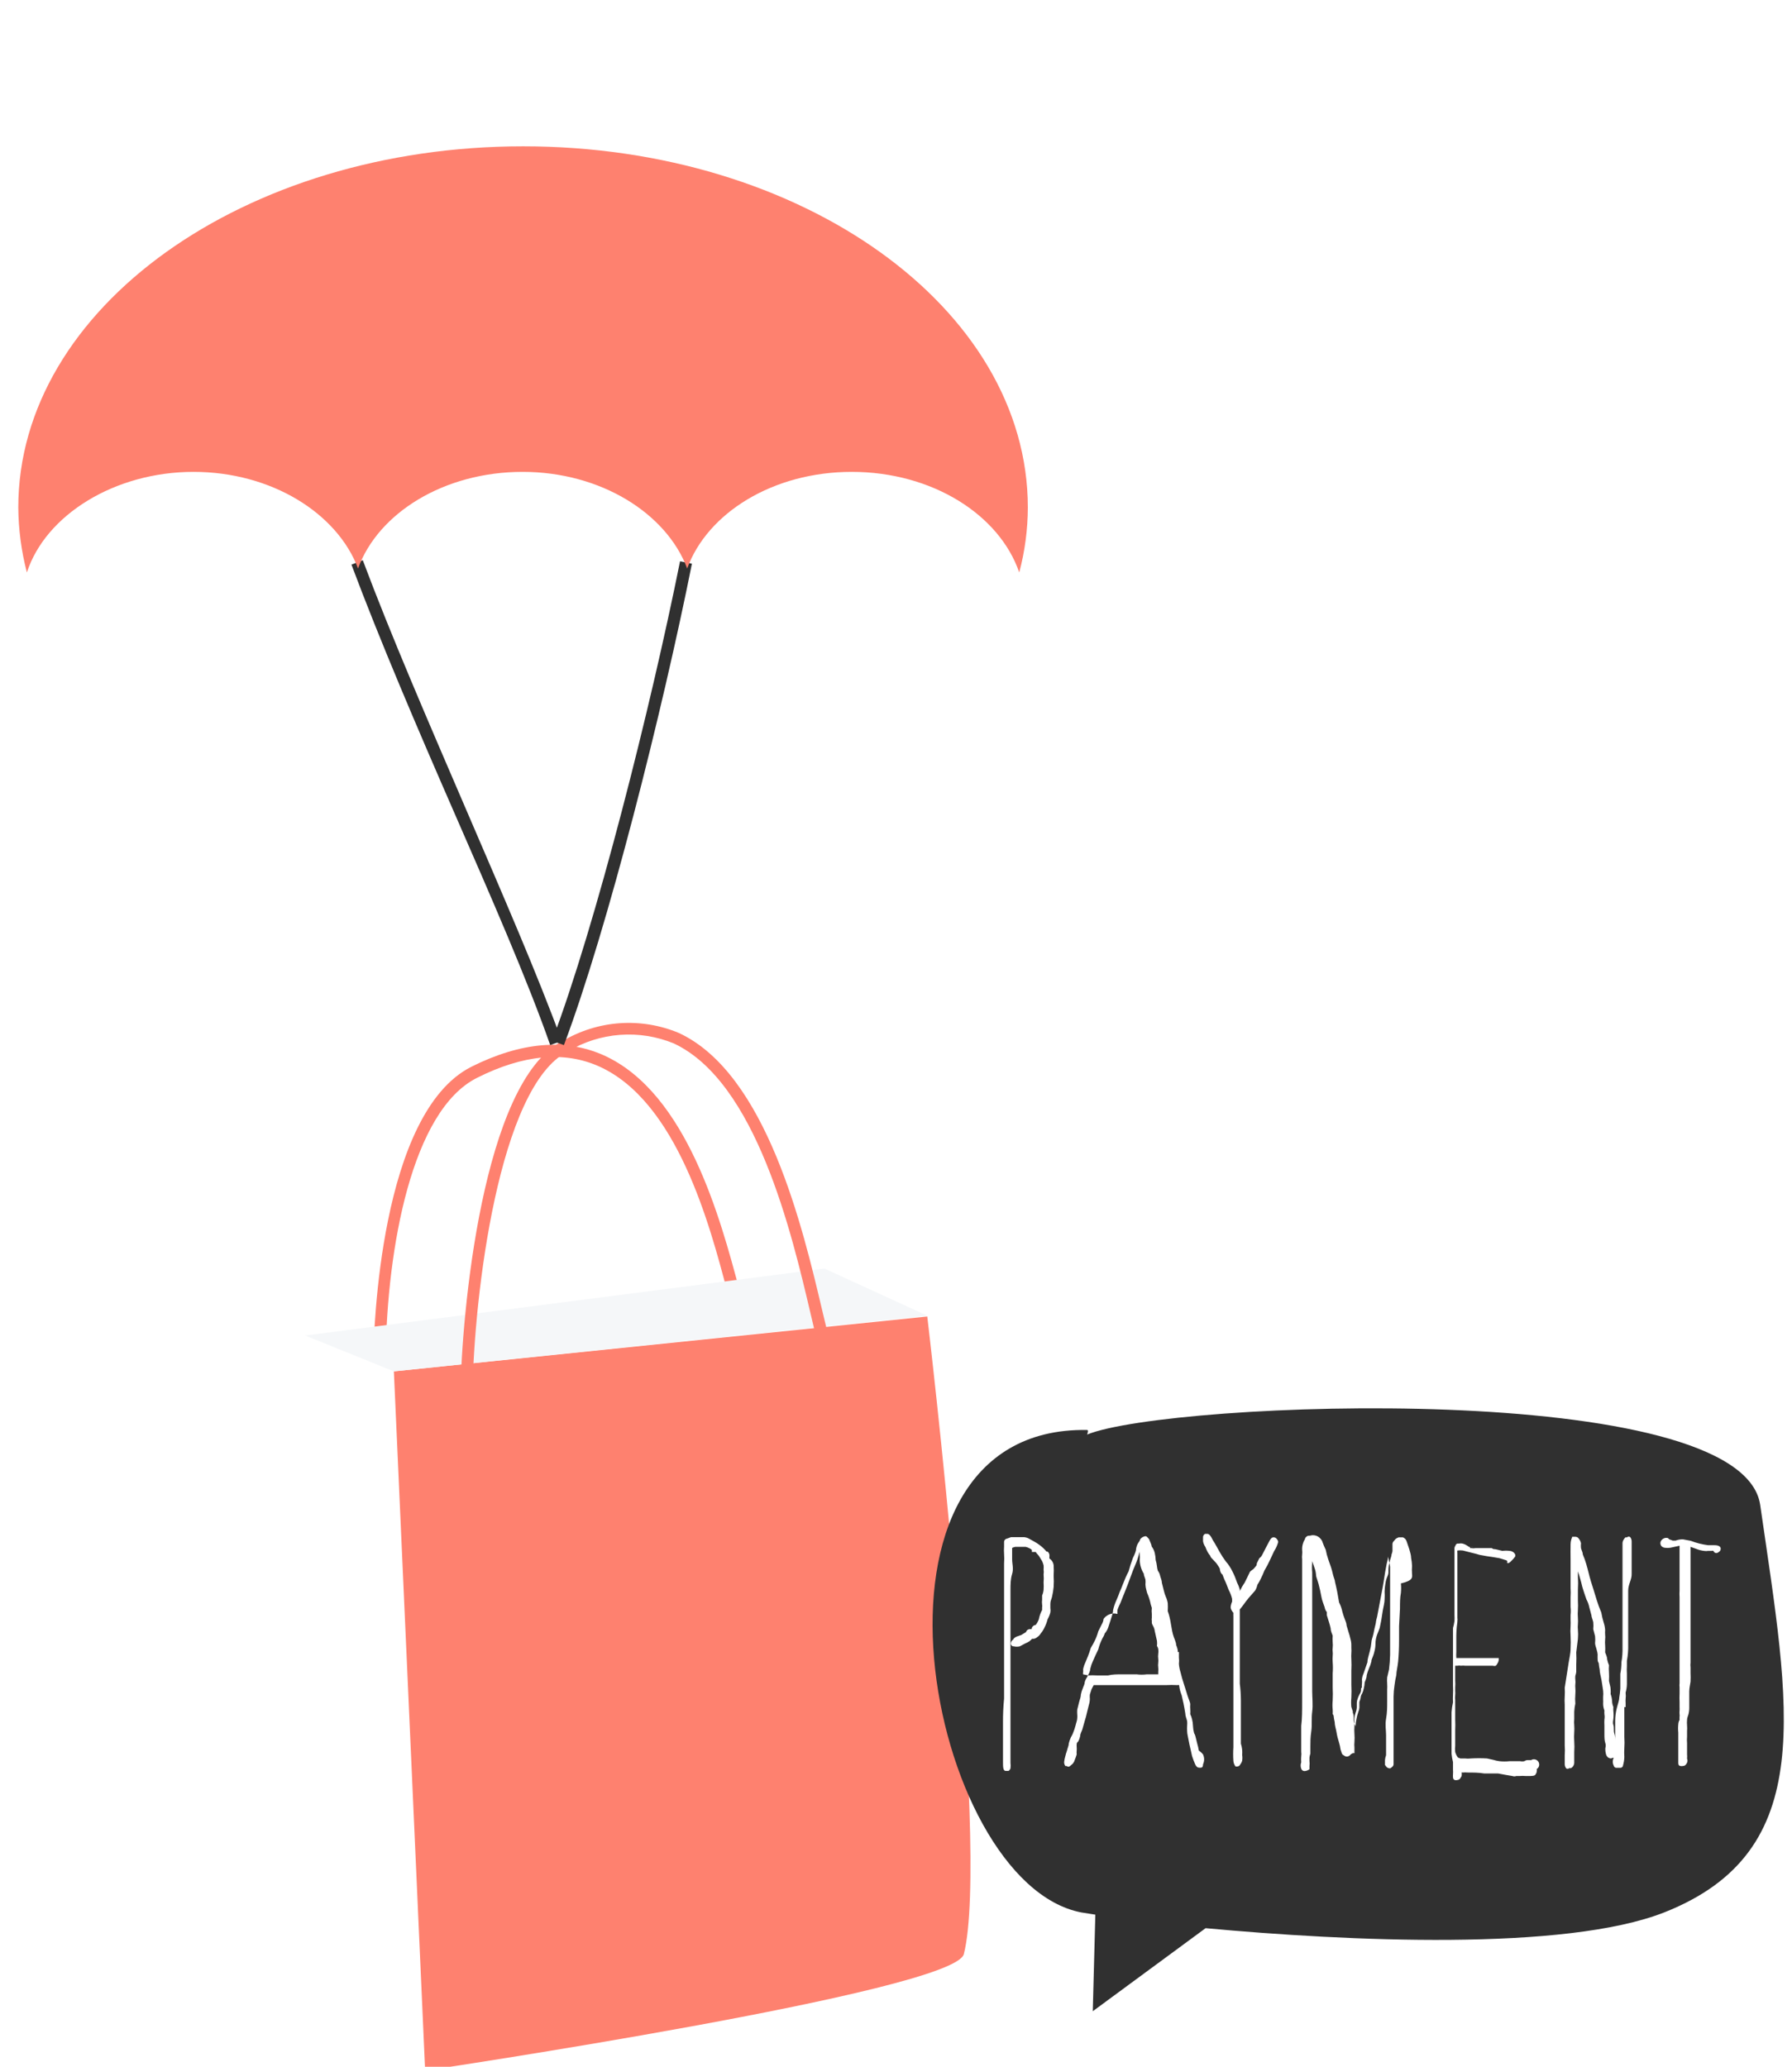
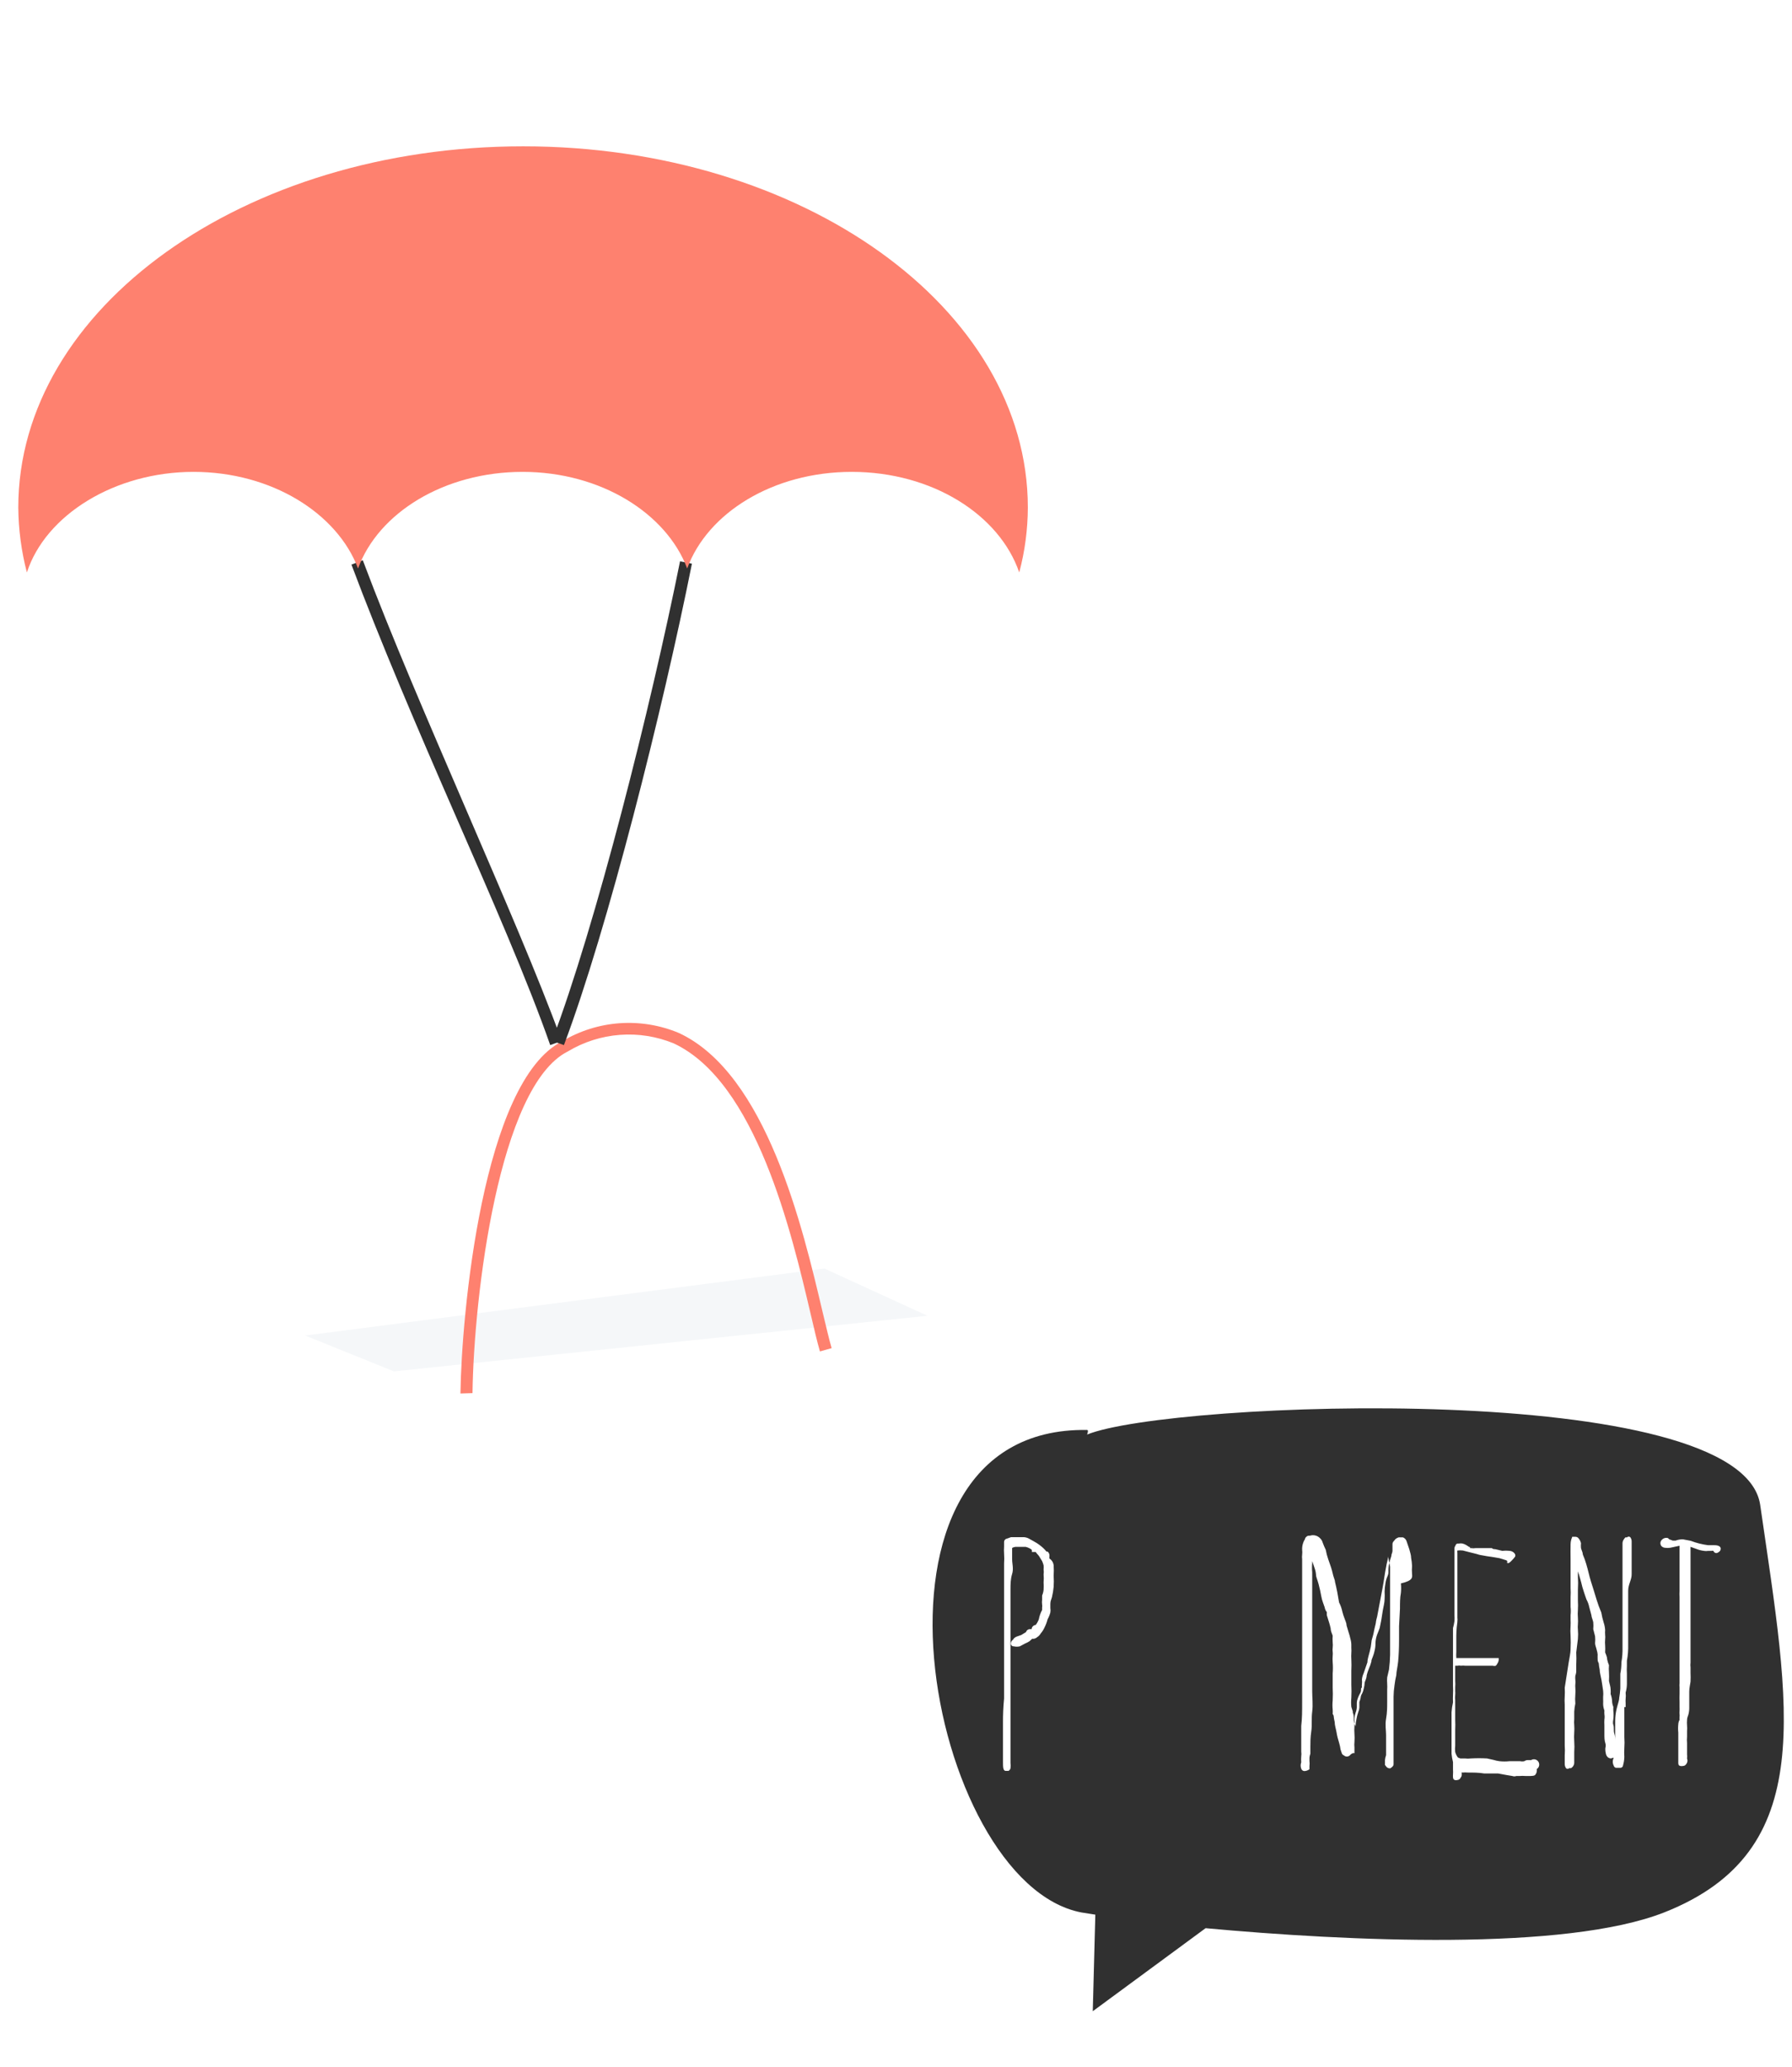
<svg xmlns="http://www.w3.org/2000/svg" width="98" height="113" viewBox="0 0 98 113" fill="none">
  <g clip-path="url(#clip0_637_38)">
-     <path d="M21.09 74.17C21.17 68.25 22.52 60.71 26.09 58.93C28.61 57.66 30.86 57.45 32.77 58.31C37.03 60.23 38.82 66.98 39.77 70.61C39.88 71.02 39.98 71.4 40.07 71.72L40.71 71.54C40.617 71.22 40.517 70.85 40.41 70.43C39.41 66.7 37.57 59.75 33.02 57.7C30.92 56.76 28.48 56.97 25.77 58.33C20.77 60.86 20.44 72.81 20.42 74.16L21.09 74.17Z" fill="#FE816F" />
-     <path d="M21.54 74.98L50.71 71.98C50.71 71.98 54.18 101.08 52.71 106.84C52.2 108.9 23.25 113.21 23.25 113.21L21.54 74.98Z" fill="#FE816F" />
    <g filter="url(#filter0_i_637_38)">
-       <path d="M16.69 73.03C16.69 72.8 21.54 75.03 21.54 75.03L23.27 113.22L14.06 109.71C14.06 109.71 15.36 81.1 16.69 73.03Z" fill="#FE816F" />
-     </g>
+       </g>
    <path d="M16.69 73.02L45.09 69.36L50.72 71.94L21.54 74.98L16.69 73.02Z" fill="#F5F7F9" />
    <path d="M25.84 76.17C25.91 70.89 27.28 59.38 31.05 57.49C31.916 56.969 32.891 56.658 33.898 56.582C34.905 56.505 35.916 56.666 36.85 57.05C41.35 59.16 43.29 67.4 44.33 71.83C44.52 72.65 44.69 73.37 44.84 73.89L45.48 73.71C45.33 73.2 45.17 72.49 44.98 71.71C43.91 67.17 41.93 58.71 37.13 56.48C36.106 56.05 34.995 55.867 33.886 55.945C32.778 56.023 31.704 56.361 30.75 56.93C26.38 59.12 25.24 71.93 25.18 76.19L25.84 76.17Z" fill="#FE816F" />
    <path d="M30.84 57.14C33.24 50.76 36.24 38.82 37.84 30.82L37.19 30.69C35.58 38.69 32.59 50.56 30.19 56.91L30.84 57.14Z" fill="#303030" />
    <path d="M30.09 57.14L30.72 56.91C29.41 53.32 27.49 48.91 25.46 44.19C23.43 39.47 21.4 34.79 19.84 30.63L19.22 30.87C20.78 35.04 22.85 39.87 24.85 44.45C26.85 49.03 28.84 53.57 30.09 57.14Z" fill="#303030" />
    <path d="M46.58 25.8C42.28 25.8 38.69 28.04 37.58 31.08C36.45 28.08 32.87 25.8 28.58 25.8C24.29 25.8 20.69 28.04 19.58 31.08C18.45 28.08 14.87 25.8 10.58 25.8C6.29 25.8 2.5 28.14 1.47 31.3C1.168 30.141 1.01 28.948 1 27.75C1 16.84 13.36 8 28.61 8C43.86 8 56.21 16.84 56.21 27.75C56.206 28.949 56.048 30.142 55.74 31.3C54.66 28.15 50.99 25.8 46.58 25.8Z" fill="#FE816F" />
    <path d="M59.451 78.184C59.551 78.184 59.451 78.434 59.451 78.434C63.981 76.594 95.261 75.374 96.261 82.284C97.871 93.434 99.491 101.204 91.031 104.554C85.591 106.704 73.631 106.134 65.931 105.424L59.761 109.964L59.901 104.684L59.141 104.564C50.731 102.964 45.961 77.964 59.451 78.184Z" fill="#303030" />
    <path d="M57.391 85.214C57.385 85.174 57.385 85.134 57.391 85.094C57.398 85.046 57.393 84.996 57.376 84.951C57.358 84.905 57.329 84.865 57.291 84.834H57.231C57.131 84.711 57.017 84.6 56.891 84.504C56.775 84.412 56.652 84.332 56.521 84.264L56.251 84.114C56.169 84.074 56.081 84.05 55.991 84.044H55.291L55.071 84.124C55.024 84.131 54.982 84.156 54.952 84.193C54.922 84.23 54.908 84.277 54.911 84.324C54.911 84.324 54.911 84.394 54.911 84.554C54.901 84.687 54.901 84.821 54.911 84.954C54.924 85.13 54.924 85.308 54.911 85.484C54.911 85.694 54.911 85.874 54.911 86.034C54.911 86.194 54.911 86.344 54.911 86.594C54.911 86.844 54.911 87.104 54.911 87.364C54.911 87.624 54.911 87.994 54.911 88.494C54.911 88.994 54.911 89.494 54.911 89.964C54.911 90.184 54.911 90.424 54.911 90.694V91.494C54.911 91.754 54.911 92.004 54.911 92.244V92.864C54.868 93.306 54.848 93.75 54.851 94.194C54.851 94.694 54.851 95.114 54.851 95.464C54.851 95.814 54.851 96.074 54.851 96.334C54.851 96.594 54.851 96.824 55.001 96.824H55.151C55.178 96.809 55.201 96.789 55.22 96.765C55.239 96.741 55.253 96.713 55.261 96.684C55.274 96.584 55.274 96.484 55.261 96.384C55.261 96.244 55.261 96.034 55.261 95.764C55.261 95.494 55.261 95.124 55.261 94.664V93.854C55.261 93.584 55.261 93.324 55.261 93.084C55.261 92.844 55.261 92.644 55.261 92.464C55.261 92.284 55.261 92.164 55.261 92.074C55.261 91.984 55.261 91.874 55.261 91.714C55.261 91.554 55.261 91.354 55.261 91.144C55.261 90.934 55.261 90.694 55.261 90.454C55.261 90.214 55.261 89.964 55.261 89.724V87.574C55.261 87.454 55.261 87.234 55.261 86.934C55.261 86.634 55.261 86.344 55.351 86.054C55.441 85.764 55.351 85.504 55.351 85.264C55.351 85.024 55.351 84.854 55.351 84.784C55.351 84.714 55.351 84.634 55.351 84.634C55.407 84.603 55.468 84.582 55.531 84.574H55.881H56.091C56.164 84.592 56.234 84.619 56.301 84.654C56.401 84.704 56.431 84.744 56.431 84.754V84.854H56.641C56.672 84.905 56.709 84.952 56.751 84.994C56.795 85.038 56.832 85.089 56.861 85.144L56.991 85.354C57.024 85.428 57.05 85.505 57.071 85.584C57.079 85.66 57.079 85.737 57.071 85.814C57.086 85.903 57.086 85.995 57.071 86.084C57.085 86.227 57.085 86.371 57.071 86.514C57.08 86.65 57.08 86.787 57.071 86.924C57.06 87.031 57.033 87.135 56.991 87.234C56.991 87.294 56.991 87.374 56.991 87.464C56.979 87.553 56.979 87.644 56.991 87.734C57.001 87.784 57.001 87.834 56.991 87.884C56.988 87.931 56.988 87.977 56.991 88.024C56.905 88.184 56.844 88.356 56.811 88.534C56.77 88.645 56.713 88.75 56.641 88.844C56.612 88.845 56.584 88.852 56.559 88.864C56.533 88.876 56.51 88.893 56.491 88.914C56.468 88.934 56.45 88.958 56.437 88.986C56.425 89.014 56.42 89.044 56.421 89.074H56.321C56.265 89.074 56.211 89.096 56.171 89.134C56.142 89.161 56.121 89.196 56.111 89.234L55.851 89.394L55.591 89.484C55.591 89.484 55.451 89.544 55.421 89.624L55.341 89.704C55.303 89.749 55.281 89.805 55.281 89.864C55.281 89.885 55.285 89.905 55.293 89.924C55.301 89.943 55.313 89.96 55.328 89.974C55.343 89.988 55.361 89.999 55.38 90.006C55.4 90.013 55.42 90.015 55.441 90.014C55.549 90.039 55.662 90.039 55.771 90.014L56.051 89.864C56.138 89.829 56.222 89.785 56.301 89.734C56.361 89.674 56.421 89.634 56.441 89.604C56.467 89.597 56.495 89.597 56.521 89.604C56.6 89.593 56.673 89.558 56.731 89.504C56.806 89.456 56.867 89.391 56.911 89.314C57.001 89.209 57.075 89.091 57.131 88.964C57.2 88.827 57.253 88.683 57.291 88.534C57.356 88.417 57.407 88.293 57.441 88.164C57.455 88.085 57.455 88.003 57.441 87.924C57.441 87.924 57.441 87.864 57.441 87.694C57.441 87.524 57.501 87.444 57.531 87.314C57.574 87.133 57.604 86.949 57.621 86.764C57.635 86.561 57.635 86.357 57.621 86.154C57.634 85.964 57.634 85.774 57.621 85.584C57.613 85.509 57.588 85.437 57.548 85.373C57.508 85.308 57.455 85.254 57.391 85.214Z" fill="white" />
-     <path d="M65.561 95.714C65.54 95.582 65.51 95.452 65.471 95.324L65.381 94.954C65.365 94.884 65.338 94.816 65.301 94.754C65.266 94.627 65.246 94.496 65.241 94.364C65.238 94.243 65.221 94.122 65.191 94.004C65.17 93.907 65.137 93.813 65.091 93.724C65.099 93.631 65.099 93.537 65.091 93.444C65.084 93.358 65.084 93.271 65.091 93.184C65.091 93.074 65.011 92.924 64.941 92.704C64.871 92.484 64.811 92.274 64.741 92.064C64.671 91.854 64.611 91.644 64.561 91.434C64.513 91.285 64.483 91.13 64.471 90.974C64.485 90.858 64.485 90.74 64.471 90.624V90.414V90.324H64.411C64.411 90.324 64.411 90.324 64.411 90.264C64.397 90.154 64.366 90.046 64.321 89.944C64.321 89.774 64.201 89.574 64.141 89.344C64.081 89.114 64.051 88.854 64.001 88.604C63.951 88.354 63.901 88.194 63.861 88.094C63.87 87.948 63.87 87.801 63.861 87.654C63.842 87.529 63.805 87.408 63.751 87.294C63.71 87.193 63.677 87.09 63.651 86.984L63.541 86.544C63.541 86.404 63.471 86.274 63.441 86.144C63.421 86.049 63.38 85.96 63.321 85.884C63.294 85.803 63.278 85.719 63.271 85.634C63.258 85.519 63.235 85.405 63.201 85.294C63.197 85.166 63.18 85.039 63.151 84.914C63.121 84.783 63.063 84.66 62.981 84.554C62.981 84.454 62.901 84.324 62.841 84.154C62.711 84.004 62.691 84.004 62.671 83.994H62.621C62.513 84.014 62.416 84.075 62.351 84.164C62.351 84.234 62.271 84.314 62.221 84.404C62.176 84.492 62.145 84.587 62.131 84.684C62.131 84.784 62.071 84.954 61.951 85.194C61.862 85.43 61.785 85.67 61.721 85.914C61.607 86.131 61.507 86.355 61.421 86.584C61.331 86.814 61.271 86.974 61.231 87.044C61.182 87.191 61.126 87.334 61.061 87.474C60.978 87.654 60.915 87.841 60.871 88.034C60.871 88.204 60.791 88.384 60.741 88.564L60.601 88.994C60.558 89.112 60.494 89.22 60.411 89.314C60.411 89.314 60.411 89.374 60.291 89.574C60.191 89.768 60.114 89.973 60.061 90.184C59.961 90.394 59.861 90.604 59.771 90.814C59.711 90.942 59.664 91.076 59.631 91.214C59.625 91.297 59.605 91.378 59.571 91.454L59.441 91.714C59.385 91.793 59.345 91.881 59.321 91.974C59.321 92.084 59.251 92.194 59.221 92.294C59.171 92.406 59.134 92.524 59.111 92.644C59.111 92.794 59.041 92.944 59.011 93.074C58.981 93.204 58.941 93.354 58.911 93.474C58.904 93.561 58.904 93.648 58.911 93.734C58.918 93.804 58.918 93.874 58.911 93.944C58.911 94.064 58.851 94.194 58.821 94.334C58.785 94.477 58.738 94.618 58.681 94.754C58.649 94.838 58.609 94.918 58.561 94.994C58.515 95.097 58.478 95.204 58.451 95.314C58.451 95.444 58.381 95.574 58.351 95.714C58.31 95.825 58.277 95.939 58.251 96.054C58.228 96.133 58.211 96.213 58.201 96.294C58.192 96.339 58.192 96.386 58.203 96.431C58.213 96.476 58.233 96.518 58.261 96.554C58.283 96.563 58.308 96.563 58.331 96.554C58.343 96.567 58.358 96.578 58.374 96.585C58.391 96.592 58.408 96.595 58.426 96.595C58.444 96.595 58.461 96.592 58.478 96.585C58.494 96.578 58.509 96.567 58.521 96.554L58.641 96.454C58.703 96.394 58.748 96.318 58.771 96.234C58.814 96.133 58.85 96.029 58.881 95.924C58.873 95.854 58.873 95.784 58.881 95.714C58.887 95.648 58.887 95.581 58.881 95.514C58.877 95.464 58.877 95.414 58.881 95.364C58.881 95.274 58.941 95.234 58.961 95.224C59.012 95.13 59.049 95.029 59.071 94.924C59.071 94.804 59.141 94.694 59.181 94.584C59.221 94.474 59.261 94.284 59.321 94.094C59.381 93.904 59.421 93.744 59.451 93.604L59.551 93.204C59.583 93.1 59.6 92.993 59.601 92.884C59.594 92.808 59.594 92.731 59.601 92.654L59.691 92.364L59.811 92.134H60.091H60.741H61.741H63.741C63.961 92.122 64.181 92.122 64.401 92.134C64.413 92.128 64.427 92.125 64.441 92.125C64.455 92.125 64.469 92.128 64.481 92.134C64.503 92.323 64.55 92.508 64.621 92.684C64.691 92.964 64.761 93.294 64.821 93.684C64.821 93.824 64.891 93.964 64.921 94.104C64.929 94.187 64.929 94.271 64.921 94.354C64.913 94.451 64.913 94.548 64.921 94.644C64.921 94.794 64.971 94.964 65.001 95.144C65.031 95.324 65.071 95.484 65.111 95.654C65.151 95.824 65.171 95.934 65.191 96.014C65.211 96.094 65.321 96.374 65.361 96.464C65.401 96.554 65.471 96.644 65.561 96.644C65.604 96.654 65.648 96.654 65.691 96.644C65.761 96.644 65.791 96.554 65.791 96.464C65.83 96.38 65.851 96.287 65.851 96.194C65.851 96.101 65.83 96.009 65.791 95.924C65.726 95.843 65.648 95.772 65.561 95.714ZM61.111 88.244C61.104 88.171 61.104 88.097 61.111 88.024C61.136 87.946 61.166 87.869 61.201 87.794C61.259 87.681 61.309 87.564 61.351 87.444L61.551 86.944C61.621 86.774 61.711 86.544 61.811 86.264C61.911 85.984 62.011 85.724 62.121 85.474C62.231 85.224 62.281 84.974 62.331 84.844C62.334 84.894 62.334 84.944 62.331 84.994C62.34 85.097 62.34 85.201 62.331 85.304C62.333 85.433 62.353 85.561 62.391 85.684C62.428 85.811 62.482 85.932 62.551 86.044C62.551 86.144 62.611 86.244 62.641 86.364C62.651 86.454 62.651 86.544 62.641 86.634C62.646 86.736 62.663 86.836 62.691 86.934C62.71 87.038 62.744 87.139 62.791 87.234C62.83 87.335 62.864 87.439 62.891 87.544C62.916 87.67 62.949 87.793 62.991 87.914C62.977 88.024 62.977 88.135 62.991 88.244C62.991 88.394 62.991 88.434 62.991 88.454C62.98 88.51 62.98 88.568 62.991 88.624V88.734C62.991 88.734 62.991 88.784 63.071 88.924C63.151 89.064 63.141 89.174 63.181 89.314L63.271 89.714C63.282 89.807 63.282 89.901 63.271 89.994C63.306 90.041 63.33 90.096 63.341 90.154C63.356 90.243 63.356 90.335 63.341 90.424C63.328 90.514 63.328 90.605 63.341 90.694C63.349 90.764 63.349 90.834 63.341 90.904C63.328 90.994 63.328 91.085 63.341 91.174C63.349 91.251 63.349 91.328 63.341 91.404V91.544H63.121H62.721C62.532 91.569 62.34 91.569 62.151 91.544H61.391C61.101 91.544 60.831 91.544 60.601 91.604H59.971C59.821 91.594 59.671 91.594 59.521 91.604L59.231 91.544C59.222 91.508 59.222 91.47 59.231 91.434C59.241 91.381 59.241 91.327 59.231 91.274C59.258 91.139 59.302 91.008 59.361 90.884L59.501 90.544C59.558 90.4 59.608 90.253 59.651 90.104C59.735 89.968 59.811 89.828 59.881 89.684C59.956 89.527 60.017 89.363 60.061 89.194L60.251 88.814C60.307 88.723 60.341 88.62 60.351 88.514C60.434 88.396 60.552 88.307 60.688 88.259C60.824 88.21 60.972 88.205 61.111 88.244Z" fill="white" />
-     <path d="M69.641 84.054C69.541 84.054 69.471 84.154 69.411 84.274C69.351 84.394 69.291 84.504 69.221 84.634C69.151 84.764 69.091 84.894 69.031 85.004C68.996 85.081 68.941 85.146 68.871 85.194L68.771 85.394C68.738 85.448 68.721 85.51 68.721 85.574L68.671 85.644L68.551 85.784L68.441 85.864C68.384 85.897 68.341 85.951 68.321 86.014C68.221 86.234 68.131 86.394 68.071 86.524C67.968 86.673 67.878 86.83 67.801 86.994V87.064V86.904C67.764 86.772 67.714 86.645 67.651 86.524C67.585 86.325 67.505 86.131 67.411 85.944C67.312 85.734 67.184 85.538 67.031 85.364C66.914 85.207 66.807 85.044 66.711 84.874L66.431 84.374C66.364 84.275 66.303 84.171 66.251 84.064C66.171 83.924 66.101 83.864 66.031 83.864H65.901C65.864 83.884 65.833 83.914 65.814 83.952C65.794 83.989 65.786 84.032 65.791 84.074C65.791 84.074 65.791 84.174 65.791 84.274C65.812 84.385 65.856 84.491 65.921 84.584C65.957 84.684 66 84.781 66.051 84.874C66.088 84.938 66.132 84.999 66.181 85.054C66.198 85.116 66.232 85.172 66.281 85.214L66.471 85.414C66.517 85.463 66.557 85.516 66.591 85.574C66.638 85.636 66.678 85.703 66.711 85.774C66.712 85.843 66.729 85.912 66.761 85.974C66.777 86.02 66.809 86.059 66.851 86.084L66.961 86.364C67.041 86.524 67.111 86.714 67.191 86.924C67.275 87.079 67.338 87.243 67.381 87.414C67.381 87.474 67.381 87.504 67.381 87.524V87.574C67.336 87.668 67.309 87.77 67.301 87.874C67.305 87.938 67.326 88 67.361 88.054C67.385 88.101 67.415 88.145 67.451 88.184C67.447 88.254 67.447 88.324 67.451 88.394C67.451 88.504 67.451 88.644 67.451 88.814C67.451 88.984 67.451 89.204 67.451 89.614C67.451 90.024 67.451 90.414 67.451 90.804C67.451 91.014 67.451 91.234 67.451 91.474C67.451 91.714 67.451 91.954 67.451 92.184C67.451 92.414 67.451 92.654 67.451 92.864C67.451 93.074 67.451 93.254 67.451 93.404C67.451 93.734 67.451 94.114 67.451 94.524C67.451 94.934 67.451 95.284 67.451 95.524C67.434 95.777 67.434 96.031 67.451 96.284C67.461 96.393 67.503 96.497 67.571 96.584H67.641C67.681 96.587 67.722 96.576 67.756 96.555C67.79 96.533 67.816 96.501 67.831 96.464C67.878 96.405 67.912 96.337 67.931 96.264C67.947 96.161 67.947 96.056 67.931 95.954C67.95 95.745 67.926 95.534 67.861 95.334C67.861 95.334 67.861 95.194 67.861 94.914C67.861 94.634 67.861 94.344 67.861 93.914V92.964C67.859 92.659 67.839 92.356 67.801 92.054C67.801 91.824 67.801 91.464 67.801 91.004C67.801 90.544 67.801 90.084 67.801 89.654V88.274C67.801 88.134 67.801 88.074 67.801 88.044C67.797 88.027 67.797 88.01 67.801 87.994C67.869 87.917 67.932 87.837 67.991 87.754C68.081 87.634 68.171 87.504 68.281 87.374L68.641 86.964C68.698 86.868 68.739 86.763 68.761 86.654C68.823 86.557 68.88 86.457 68.931 86.354C69.013 86.194 69.086 86.031 69.151 85.864C69.263 85.68 69.363 85.49 69.451 85.294L69.681 84.804C69.779 84.653 69.853 84.487 69.901 84.314C69.897 84.254 69.872 84.197 69.831 84.154C69.811 84.122 69.783 84.095 69.75 84.078C69.716 84.06 69.679 84.052 69.641 84.054Z" fill="white" />
    <path d="M77.221 86.054C77.209 85.907 77.209 85.76 77.221 85.614C77.216 85.469 77.199 85.326 77.171 85.184C77.171 85.024 77.111 84.864 77.071 84.704L76.921 84.264C76.905 84.216 76.879 84.173 76.845 84.136C76.81 84.1 76.768 84.072 76.721 84.054H76.491C76.43 84.074 76.372 84.104 76.321 84.144L76.221 84.264C76.198 84.286 76.18 84.312 76.168 84.342C76.156 84.371 76.15 84.402 76.151 84.434V84.804C76.144 84.866 76.127 84.927 76.101 84.984C76.101 85.094 76.031 85.224 76.001 85.374C75.957 85.527 75.933 85.685 75.931 85.844C75.934 85.891 75.934 85.937 75.931 85.984C75.927 86.05 75.91 86.115 75.881 86.174C75.827 86.291 75.79 86.416 75.771 86.544C75.741 86.702 75.724 86.863 75.721 87.024C75.729 87.157 75.729 87.291 75.721 87.424C75.721 87.624 75.661 87.834 75.621 88.054C75.581 88.274 75.561 88.484 75.521 88.674C75.481 88.864 75.461 88.974 75.451 89.014C75.441 89.054 75.371 89.214 75.311 89.374C75.253 89.531 75.223 89.697 75.221 89.864C75.221 89.999 75.204 90.133 75.171 90.264C75.15 90.366 75.119 90.467 75.081 90.564C75.011 90.734 74.991 90.794 75.001 90.834C74.966 90.971 74.92 91.105 74.861 91.234C74.812 91.351 74.772 91.471 74.741 91.594C74.741 91.744 74.671 91.874 74.631 91.984C74.627 92.099 74.61 92.213 74.581 92.324C74.562 92.417 74.532 92.508 74.491 92.594C74.443 92.662 74.415 92.741 74.411 92.824C74.395 92.903 74.372 92.98 74.341 93.054C74.341 93.154 74.341 93.264 74.341 93.364C74.335 93.447 74.315 93.528 74.281 93.604C74.237 93.731 74.203 93.861 74.181 93.994C74.154 94.126 74.137 94.26 74.131 94.394C74.119 94.352 74.102 94.312 74.081 94.274C74.053 94.204 74.036 94.129 74.031 94.054C74.028 93.994 74.028 93.934 74.031 93.874C74.032 93.794 74.015 93.716 73.981 93.644V93.574C73.981 93.574 73.981 93.574 73.901 93.324C73.885 93.158 73.885 92.99 73.901 92.824C73.913 92.587 73.913 92.35 73.901 92.114C73.901 91.824 73.901 91.564 73.901 91.344C73.912 91.134 73.912 90.924 73.901 90.714C73.893 90.604 73.893 90.494 73.901 90.384C73.909 90.291 73.909 90.197 73.901 90.104V89.934C73.9 89.822 73.883 89.711 73.851 89.604C73.825 89.482 73.792 89.362 73.751 89.244L73.641 88.874C73.641 88.744 73.571 88.614 73.531 88.494C73.484 88.373 73.444 88.249 73.411 88.124C73.375 87.946 73.315 87.775 73.231 87.614L73.131 87.044C73.091 86.844 73.051 86.664 73.011 86.504C73.011 86.404 72.941 86.264 72.901 86.104C72.861 85.944 72.831 85.804 72.791 85.694L72.641 85.264C72.58 85.091 72.534 84.914 72.501 84.734C72.437 84.604 72.38 84.47 72.331 84.334C72.308 84.25 72.263 84.174 72.201 84.114C72.132 84.037 72.043 83.982 71.943 83.956C71.844 83.929 71.739 83.932 71.641 83.964H71.591C71.561 83.963 71.531 83.969 71.503 83.981C71.476 83.994 71.451 84.011 71.431 84.034C71.411 84.05 71.395 84.07 71.383 84.092C71.371 84.114 71.363 84.139 71.361 84.164C71.316 84.228 71.282 84.299 71.261 84.374C71.224 84.487 71.207 84.605 71.211 84.724C71.222 84.82 71.222 84.918 71.211 85.014C71.2 85.09 71.2 85.168 71.211 85.244C71.211 85.294 71.211 85.434 71.211 85.834C71.211 86.234 71.211 86.524 71.211 86.934C71.211 87.144 71.211 87.414 71.211 87.774C71.211 88.134 71.211 88.514 71.211 88.954C71.211 89.394 71.211 89.834 71.211 90.304C71.211 90.774 71.211 91.234 71.211 91.684C71.211 92.134 71.211 92.594 71.211 93.064C71.211 93.534 71.211 93.964 71.161 94.364V95.364C71.161 95.624 71.161 95.764 71.161 95.774C71.173 95.857 71.173 95.941 71.161 96.024C71.151 96.134 71.151 96.244 71.161 96.354C71.119 96.467 71.119 96.591 71.161 96.704C71.173 96.74 71.196 96.772 71.226 96.795C71.256 96.818 71.293 96.832 71.331 96.834C71.432 96.83 71.53 96.795 71.611 96.734V96.564C71.624 96.471 71.624 96.377 71.611 96.284C71.611 96.284 71.611 96.194 71.611 96.104C71.617 96.029 71.634 95.954 71.661 95.884C71.661 95.884 71.661 95.724 71.661 95.494C71.661 95.264 71.661 94.984 71.711 94.654C71.761 94.324 71.711 93.964 71.761 93.584C71.811 93.204 71.761 92.824 71.761 92.474C71.761 92.124 71.761 91.834 71.761 91.524C71.761 91.214 71.761 90.954 71.761 90.724C71.761 90.494 71.761 90.244 71.761 89.964V85.964C71.745 85.798 71.745 85.63 71.761 85.464C71.761 85.464 71.761 85.394 71.761 85.364C71.761 85.334 71.841 85.594 71.891 85.734C71.936 85.856 71.963 85.984 71.971 86.114C71.971 86.224 72.051 86.384 72.111 86.614C72.171 86.844 72.221 87.064 72.261 87.294C72.301 87.524 72.391 87.714 72.441 87.874C72.457 87.973 72.498 88.066 72.561 88.144C72.557 88.201 72.557 88.257 72.561 88.314L72.661 88.634C72.705 88.765 72.742 88.899 72.771 89.034C72.771 89.194 72.851 89.324 72.881 89.434C72.872 89.554 72.872 89.674 72.881 89.794C72.892 89.894 72.892 89.994 72.881 90.094C72.87 90.163 72.87 90.234 72.881 90.304C72.89 90.38 72.89 90.457 72.881 90.534C72.872 90.65 72.872 90.767 72.881 90.884C72.897 91.087 72.897 91.291 72.881 91.494C72.881 91.714 72.881 91.974 72.881 92.274C72.893 92.507 72.893 92.741 72.881 92.974C72.864 93.14 72.864 93.308 72.881 93.474C72.887 93.554 72.887 93.634 72.881 93.714C72.931 93.784 72.931 93.804 72.931 93.804C72.943 93.922 72.963 94.039 72.991 94.154C72.991 94.344 73.061 94.524 73.091 94.714C73.121 94.904 73.171 95.094 73.231 95.284C73.268 95.405 73.295 95.528 73.311 95.654C73.311 95.654 73.311 95.654 73.371 95.834C73.377 95.865 73.392 95.895 73.413 95.919C73.434 95.944 73.461 95.963 73.491 95.974C73.536 96.016 73.595 96.04 73.656 96.04C73.717 96.04 73.776 96.016 73.821 95.974C73.865 95.918 73.924 95.876 73.991 95.854H74.071V95.714C74.071 95.574 74.071 95.544 74.071 95.544C74.06 95.444 74.06 95.344 74.071 95.244C74.082 95.094 74.082 94.944 74.071 94.794C74.06 94.661 74.06 94.527 74.071 94.394C74.071 94.214 74.071 94.154 74.071 94.134C74.067 94.067 74.067 94.001 74.071 93.934C74.081 93.839 74.102 93.745 74.131 93.654C74.171 93.558 74.194 93.457 74.201 93.354V93.094C74.205 93.015 74.222 92.937 74.251 92.864C74.278 92.785 74.312 92.708 74.351 92.634C74.393 92.575 74.421 92.506 74.431 92.434C74.431 92.314 74.431 92.274 74.481 92.274C74.471 92.211 74.471 92.147 74.481 92.084C74.491 91.998 74.491 91.91 74.481 91.824C74.492 91.71 74.522 91.598 74.571 91.494L74.781 90.884C74.781 90.704 74.861 90.494 74.911 90.284C74.956 90.117 74.986 89.946 75.001 89.774C75.001 89.664 75.071 89.514 75.111 89.324C75.151 89.134 75.181 88.964 75.221 88.824C75.261 88.684 75.221 88.704 75.311 88.394L75.451 87.654L75.601 86.864C75.651 86.604 75.681 86.404 75.701 86.264C75.721 86.124 75.781 85.764 75.831 85.514C75.868 85.376 75.898 85.235 75.921 85.094C75.921 85.094 75.921 85.094 75.921 85.154L76.021 85.654C76.021 85.774 76.021 85.974 76.021 86.274C76.021 86.574 76.021 86.894 76.021 87.274V88.274C76.021 88.614 76.021 88.894 76.021 89.094C76.021 89.674 76.021 90.144 76.021 90.474C76.015 90.745 75.995 91.015 75.961 91.284L75.861 91.714C75.851 91.827 75.851 91.941 75.861 92.054C75.868 92.167 75.868 92.281 75.861 92.394C75.861 92.594 75.861 92.834 75.861 93.074C75.861 93.314 75.861 93.644 75.801 93.974C75.741 94.304 75.801 94.604 75.801 94.864V95.964C75.769 96.051 75.749 96.142 75.741 96.234C75.741 96.334 75.741 96.424 75.741 96.504C75.77 96.529 75.794 96.559 75.811 96.594C75.838 96.625 75.872 96.65 75.91 96.665C75.948 96.681 75.99 96.688 76.031 96.684C76.161 96.604 76.211 96.534 76.211 96.464C76.211 96.394 76.211 96.254 76.211 95.934C76.211 95.614 76.211 95.234 76.211 94.824C76.211 94.414 76.211 94.014 76.211 93.604C76.211 93.194 76.211 92.914 76.211 92.754C76.214 92.553 76.231 92.353 76.261 92.154C76.283 91.962 76.317 91.772 76.361 91.584C76.361 91.404 76.431 91.144 76.461 90.844C76.491 90.544 76.511 90.124 76.511 89.644C76.511 89.464 76.511 89.214 76.511 88.904L76.561 87.954C76.561 87.644 76.561 87.354 76.611 87.094C76.629 86.921 76.629 86.747 76.611 86.574C77.261 86.424 77.241 86.254 77.221 86.054Z" fill="white" />
    <path d="M83.731 96.234H83.531C83.47 96.237 83.411 96.258 83.361 96.294C83.285 96.31 83.207 96.31 83.131 96.294H82.551C82.368 96.314 82.184 96.314 82.001 96.294C81.892 96.28 81.785 96.256 81.681 96.224L81.321 96.144C81.028 96.127 80.734 96.127 80.441 96.144C80.331 96.158 80.221 96.158 80.111 96.144H79.861L79.731 96.094C79.663 96.004 79.612 95.902 79.581 95.794C79.567 95.678 79.567 95.56 79.581 95.444V94.984C79.581 94.904 79.581 94.774 79.581 94.584C79.59 94.401 79.59 94.217 79.581 94.034C79.581 93.844 79.581 93.644 79.581 93.444C79.581 93.244 79.581 93.074 79.581 92.964C79.57 92.868 79.57 92.77 79.581 92.674C79.588 92.604 79.588 92.534 79.581 92.464C79.581 92.414 79.581 92.344 79.581 92.244C79.591 92.127 79.591 92.01 79.581 91.894V91.224V91.074H79.711C79.77 91.06 79.832 91.06 79.891 91.074C79.971 91.064 80.051 91.064 80.131 91.074H81.641C81.693 91.092 81.749 91.092 81.801 91.074C81.837 91.045 81.864 91.007 81.881 90.964C81.926 90.903 81.954 90.83 81.961 90.754V90.654H81.161H80.631H79.641C79.634 90.544 79.634 90.434 79.641 90.324C79.641 90.124 79.641 89.894 79.641 89.634C79.641 89.374 79.641 89.074 79.701 88.684V88.634C79.711 88.578 79.711 88.52 79.701 88.464C79.701 88.464 79.701 88.324 79.701 88.044C79.701 87.764 79.701 87.554 79.701 87.274C79.701 86.994 79.701 86.634 79.701 86.274C79.701 85.914 79.701 85.654 79.701 85.464C79.701 85.274 79.701 85.054 79.701 84.904C79.693 84.861 79.693 84.817 79.701 84.774C79.8 84.761 79.901 84.761 80.001 84.774L80.351 84.864L80.671 84.944L80.921 85.014L81.311 85.084L81.711 85.144L82.001 85.194L82.361 85.304C82.389 85.312 82.414 85.33 82.431 85.354C82.417 85.389 82.417 85.429 82.431 85.464H82.481C82.481 85.464 82.551 85.464 82.691 85.304C82.753 85.242 82.809 85.175 82.861 85.104C82.873 85.068 82.873 85.03 82.861 84.994C82.847 84.955 82.823 84.92 82.791 84.894C82.726 84.833 82.64 84.797 82.551 84.794C82.421 84.778 82.29 84.778 82.161 84.794L81.781 84.704C81.631 84.704 81.591 84.654 81.591 84.644H81.421H81.171H80.901H80.691C80.615 84.657 80.537 84.657 80.461 84.644H80.391V84.584H80.641H80.571C80.521 84.577 80.471 84.577 80.421 84.584C80.421 84.584 80.421 84.584 80.351 84.584L80.181 84.474C80.118 84.438 80.051 84.411 79.981 84.394C79.918 84.381 79.853 84.381 79.791 84.394H79.711C79.684 84.397 79.66 84.409 79.64 84.427C79.621 84.445 79.607 84.468 79.601 84.494C79.571 84.536 79.55 84.584 79.541 84.634C79.541 84.684 79.541 84.724 79.541 84.764C79.541 84.804 79.541 84.864 79.541 85.274C79.541 85.684 79.541 85.964 79.541 86.384C79.541 86.804 79.541 87.244 79.541 87.594C79.541 87.944 79.541 88.184 79.541 88.304C79.548 88.414 79.548 88.524 79.541 88.634C79.523 88.762 79.496 88.889 79.461 89.014C79.461 89.124 79.461 89.294 79.461 89.534C79.461 89.774 79.461 89.994 79.461 90.194V92.194C79.47 92.347 79.47 92.501 79.461 92.654C79.453 92.794 79.453 92.934 79.461 93.074C79.42 93.255 79.393 93.439 79.381 93.624C79.381 93.874 79.381 94.134 79.381 94.384C79.381 94.634 79.381 94.824 79.381 95.044C79.381 95.264 79.381 95.394 79.381 95.454C79.381 95.514 79.381 95.684 79.381 95.884C79.395 96.039 79.422 96.193 79.461 96.344C79.461 96.484 79.461 96.624 79.461 96.754C79.467 96.841 79.467 96.927 79.461 97.014C79.456 97.067 79.456 97.121 79.461 97.174C79.461 97.274 79.521 97.314 79.561 97.324C79.603 97.338 79.649 97.338 79.691 97.324C79.748 97.321 79.802 97.296 79.841 97.254C79.875 97.207 79.905 97.156 79.931 97.104C79.946 97.041 79.946 96.977 79.931 96.914H80.001C80.087 96.904 80.174 96.904 80.261 96.914C80.551 96.914 80.871 96.914 81.161 96.964H81.581H81.921L82.351 97.044L82.711 97.104C82.778 97.13 82.853 97.13 82.921 97.104H83.091C83.207 97.093 83.325 97.093 83.441 97.104H83.551C83.801 97.104 83.941 97.104 83.981 97.004C84.016 96.958 84.037 96.902 84.041 96.844C84.05 96.805 84.05 96.763 84.041 96.724C84.106 96.683 84.152 96.618 84.169 96.543C84.186 96.468 84.172 96.389 84.131 96.324C84.09 96.259 84.025 96.213 83.95 96.196C83.874 96.179 83.796 96.193 83.731 96.234Z" fill="white" />
    <path d="M89.231 86.054C89.231 85.734 89.231 85.464 89.231 85.224C89.231 84.984 89.231 84.844 89.231 84.764C89.231 84.684 89.231 84.434 89.231 84.304C89.236 84.215 89.212 84.127 89.161 84.054C89.15 84.041 89.136 84.031 89.121 84.024C89.105 84.017 89.088 84.013 89.071 84.013C89.054 84.013 89.037 84.017 89.022 84.024C89.006 84.031 88.992 84.041 88.981 84.054H88.891C88.852 84.093 88.819 84.136 88.791 84.184C88.749 84.249 88.728 84.326 88.731 84.404C88.731 84.404 88.731 84.534 88.731 84.674C88.731 84.814 88.731 84.984 88.731 85.174C88.731 85.364 88.731 85.574 88.731 85.794C88.731 86.014 88.731 86.224 88.731 86.414C88.731 86.604 88.731 86.834 88.731 87.074C88.731 87.314 88.731 87.534 88.731 87.774C88.731 88.014 88.731 88.234 88.731 88.454C88.731 88.674 88.731 88.854 88.731 89.014C88.731 89.344 88.731 89.694 88.731 90.064C88.739 90.338 88.719 90.613 88.671 90.884C88.671 91.104 88.651 91.314 88.611 91.514C88.611 91.704 88.611 91.844 88.611 91.904C88.611 91.964 88.611 92.154 88.611 92.324C88.6 92.495 88.58 92.665 88.551 92.834C88.551 92.974 88.471 93.174 88.411 93.424C88.359 93.64 88.332 93.861 88.331 94.084C88.331 94.174 88.331 94.304 88.331 94.474V95.474V95.394C88.331 95.394 88.331 95.314 88.331 95.184C88.331 95.054 88.331 94.924 88.281 94.774C88.231 94.624 88.281 94.464 88.231 94.314C88.181 94.164 88.231 94.054 88.231 93.984C88.247 93.841 88.247 93.697 88.231 93.554C88.225 93.477 88.225 93.4 88.231 93.324C88.187 93.223 88.163 93.114 88.161 93.004C88.154 92.874 88.127 92.746 88.081 92.624C88.088 92.537 88.088 92.45 88.081 92.364C88.081 92.224 88.021 92.074 87.991 91.904C88 91.747 88 91.59 87.991 91.434C87.979 91.304 87.979 91.174 87.991 91.044C87.946 90.941 87.913 90.834 87.891 90.724C87.891 90.584 87.821 90.454 87.781 90.344C87.79 90.214 87.79 90.084 87.781 89.954C87.771 89.847 87.771 89.74 87.781 89.634C87.791 89.551 87.791 89.467 87.781 89.384C87.774 89.297 87.774 89.21 87.781 89.124C87.773 88.984 87.746 88.846 87.701 88.714C87.645 88.534 87.602 88.35 87.571 88.164C87.471 87.932 87.384 87.695 87.311 87.454C87.211 87.114 87.101 86.774 87.001 86.454C86.901 86.134 86.841 85.814 86.751 85.524C86.699 85.343 86.635 85.166 86.561 84.994C86.561 84.884 86.491 84.764 86.461 84.644C86.451 84.554 86.451 84.463 86.461 84.374C86.439 84.278 86.394 84.189 86.331 84.114C86.311 84.087 86.286 84.065 86.257 84.049C86.227 84.034 86.195 84.025 86.161 84.024H85.981C85.981 84.074 85.901 84.144 85.891 84.434C85.881 84.724 85.891 84.924 85.891 85.324C85.891 85.724 85.891 85.904 85.891 86.204C85.891 86.504 85.891 86.724 85.891 86.834C85.902 86.994 85.902 87.154 85.891 87.314C85.891 87.534 85.891 87.714 85.891 87.864C85.908 88.01 85.908 88.158 85.891 88.304C85.891 88.494 85.891 88.554 85.891 88.574C85.897 88.68 85.897 88.787 85.891 88.894C85.877 89.08 85.877 89.267 85.891 89.454C85.903 89.68 85.903 89.907 85.891 90.134C85.891 90.414 85.821 90.664 85.791 90.874C85.761 91.084 85.721 91.294 85.681 91.574C85.641 91.854 85.601 92.074 85.571 92.274C85.58 92.434 85.58 92.594 85.571 92.754C85.56 92.904 85.56 93.054 85.571 93.204V94.944C85.571 95.064 85.571 95.224 85.571 95.434C85.584 95.61 85.584 95.787 85.571 95.964C85.571 96.144 85.571 96.294 85.571 96.424C85.566 96.513 85.591 96.601 85.641 96.674C85.651 96.686 85.665 96.697 85.679 96.703C85.694 96.71 85.71 96.714 85.726 96.714C85.742 96.714 85.758 96.71 85.773 96.703C85.788 96.697 85.801 96.686 85.811 96.674H85.911C85.963 96.647 86.006 96.606 86.038 96.557C86.069 96.508 86.088 96.452 86.091 96.394C86.091 96.284 86.091 96.094 86.091 95.794C86.105 95.601 86.105 95.407 86.091 95.214C86.078 95.047 86.078 94.88 86.091 94.714C86.1 94.587 86.1 94.46 86.091 94.334C86.078 94.218 86.078 94.1 86.091 93.984C86.091 93.874 86.091 93.744 86.091 93.584C86.099 93.436 86.119 93.289 86.151 93.144C86.136 92.978 86.136 92.81 86.151 92.644C86.161 92.524 86.161 92.404 86.151 92.284C86.144 92.217 86.144 92.15 86.151 92.084C86.162 92.004 86.162 91.924 86.151 91.844C86.143 91.771 86.143 91.697 86.151 91.624C86.175 91.556 86.192 91.485 86.201 91.414C86.201 91.344 86.201 91.214 86.201 91.014C86.212 90.791 86.212 90.567 86.201 90.344L86.291 89.614C86.306 89.441 86.306 89.267 86.291 89.094C86.281 89.001 86.281 88.907 86.291 88.814C86.3 88.691 86.3 88.567 86.291 88.444C86.279 88.307 86.279 88.17 86.291 88.034C86.301 87.857 86.301 87.68 86.291 87.504C86.291 87.364 86.291 87.164 86.291 86.914C86.306 86.674 86.306 86.434 86.291 86.194V85.914L86.361 86.124L86.471 86.514C86.508 86.683 86.555 86.85 86.611 87.014C86.671 87.204 86.721 87.344 86.761 87.454C86.831 87.582 86.882 87.721 86.911 87.864L87.031 88.314C87.031 88.414 87.101 88.544 87.131 88.694C87.143 88.82 87.143 88.947 87.131 89.074L87.231 89.464C87.243 89.59 87.243 89.717 87.231 89.844C87.231 89.954 87.291 90.074 87.321 90.214C87.347 90.295 87.364 90.379 87.371 90.464C87.367 90.547 87.367 90.63 87.371 90.714C87.367 90.792 87.388 90.869 87.431 90.934C87.439 91.048 87.455 91.162 87.481 91.274C87.481 91.444 87.541 91.634 87.581 91.854C87.621 92.074 87.641 92.264 87.671 92.444C87.683 92.557 87.683 92.671 87.671 92.784C87.671 92.784 87.671 92.784 87.671 92.914C87.676 92.99 87.676 93.067 87.671 93.144C87.671 93.274 87.695 93.403 87.741 93.524C87.735 93.59 87.735 93.657 87.741 93.724C87.757 93.82 87.757 93.918 87.741 94.014C87.734 94.12 87.734 94.227 87.741 94.334C87.741 94.484 87.741 94.644 87.741 94.814C87.741 94.984 87.741 95.154 87.791 95.304C87.841 95.454 87.791 95.564 87.791 95.594C87.787 95.716 87.804 95.838 87.841 95.954C87.841 95.954 87.901 96.094 87.991 96.114C88.019 96.133 88.052 96.143 88.086 96.143C88.12 96.143 88.153 96.133 88.181 96.114C88.204 96.105 88.229 96.105 88.251 96.114C88.216 96.178 88.198 96.25 88.198 96.324C88.198 96.397 88.216 96.469 88.251 96.534C88.257 96.564 88.271 96.591 88.293 96.612C88.314 96.634 88.341 96.648 88.371 96.654H88.641C88.674 96.647 88.704 96.63 88.725 96.604C88.747 96.579 88.76 96.547 88.761 96.514C88.804 96.367 88.827 96.216 88.831 96.064C88.82 95.904 88.82 95.744 88.831 95.584C88.845 95.381 88.845 95.177 88.831 94.974V93.614C88.831 93.484 88.831 93.404 88.831 93.394V93.334H88.901V93.104C88.895 93.034 88.895 92.964 88.901 92.894C88.915 92.778 88.915 92.66 88.901 92.544C88.945 92.391 88.969 92.233 88.971 92.074V91.514C88.962 91.371 88.962 91.227 88.971 91.084C88.971 90.904 88.971 90.834 88.971 90.804C89.025 90.514 89.048 90.219 89.041 89.924C89.041 89.464 89.041 88.824 89.041 88.034C89.041 87.694 89.041 87.334 89.041 86.974C89.041 86.614 89.241 86.374 89.231 86.054Z" fill="white" />
    <path d="M94.101 84.674C94.101 84.494 93.841 84.484 93.751 84.484H93.411C93.086 84.442 92.767 84.362 92.461 84.244L92.041 84.164C91.901 84.16 91.762 84.184 91.631 84.234H91.481L91.271 84.154C91.261 84.135 91.247 84.119 91.23 84.106C91.212 84.094 91.192 84.087 91.171 84.084H91.081C90.994 84.097 90.915 84.144 90.861 84.214C90.824 84.259 90.803 84.316 90.803 84.374C90.803 84.433 90.824 84.489 90.861 84.534C90.909 84.584 90.973 84.616 91.041 84.624C91.141 84.639 91.242 84.639 91.341 84.624L91.851 84.514V84.704V86.704C91.851 86.774 91.851 86.864 91.851 86.974C91.842 87.091 91.842 87.207 91.851 87.324C91.851 87.394 91.851 87.544 91.851 87.764C91.851 87.984 91.851 88.234 91.851 88.494C91.851 88.754 91.851 89.094 91.851 89.494C91.851 89.894 91.851 90.314 91.851 90.674C91.851 91.034 91.851 91.304 91.851 91.574C91.851 91.844 91.851 91.954 91.851 92.034C91.84 92.107 91.84 92.181 91.851 92.254C91.851 92.374 91.851 92.494 91.851 92.604C91.843 92.754 91.843 92.904 91.851 93.054C91.851 93.194 91.851 93.284 91.851 93.344C91.855 93.404 91.855 93.464 91.851 93.524C91.843 93.597 91.843 93.671 91.851 93.744C91.858 93.78 91.858 93.818 91.851 93.854C91.847 93.914 91.847 93.974 91.851 94.034C91.809 94.107 91.785 94.189 91.781 94.274C91.765 94.424 91.765 94.574 91.781 94.724C91.781 94.874 91.781 95.064 91.781 95.284C91.781 95.504 91.781 95.694 91.781 95.854C91.781 96.014 91.781 96.284 91.781 96.364C91.781 96.444 91.781 96.534 91.891 96.554C91.94 96.566 91.992 96.566 92.041 96.554C92.094 96.553 92.144 96.532 92.181 96.494C92.216 96.46 92.243 96.419 92.261 96.374C92.276 96.339 92.284 96.302 92.284 96.264C92.284 96.226 92.276 96.189 92.261 96.154C92.269 96.074 92.269 95.994 92.261 95.914C92.261 95.814 92.261 95.724 92.261 95.654C92.261 95.584 92.261 95.434 92.261 95.304C92.25 95.188 92.25 95.07 92.261 94.954C92.261 94.854 92.261 94.754 92.261 94.644C92.269 94.544 92.269 94.444 92.261 94.344C92.252 94.241 92.252 94.137 92.261 94.034C92.261 93.924 92.311 93.824 92.331 93.754C92.364 93.633 92.381 93.509 92.381 93.384C92.381 93.224 92.381 93.084 92.381 92.954C92.381 92.824 92.381 92.674 92.381 92.484C92.381 92.294 92.431 92.104 92.451 91.944C92.459 91.784 92.459 91.624 92.451 91.464C92.451 91.314 92.451 91.214 92.451 91.164C92.44 91.078 92.44 90.99 92.451 90.904C92.451 90.754 92.451 90.624 92.451 90.494C92.451 90.364 92.451 90.144 92.451 89.894C92.451 89.644 92.451 89.424 92.451 89.214C92.451 89.004 92.451 88.774 92.451 88.504C92.451 88.234 92.451 88.014 92.451 87.834C92.451 87.654 92.451 87.494 92.451 87.284C92.451 87.074 92.451 86.884 92.451 86.774C92.451 86.664 92.451 86.444 92.451 86.174C92.451 85.904 92.451 85.654 92.451 85.424V84.574L92.761 84.684C92.896 84.739 93.037 84.776 93.181 84.794C93.26 84.808 93.342 84.808 93.421 84.794H93.601C93.634 84.783 93.669 84.783 93.701 84.794C93.713 84.832 93.737 84.864 93.77 84.886C93.802 84.908 93.842 84.918 93.881 84.914C93.962 84.891 94.032 84.842 94.081 84.774C94.092 84.742 94.098 84.708 94.101 84.674Z" fill="white" />
  </g>
  <defs>
    <filter id="filter0_i_637_38" x="14.06" y="73.013" width="9.21" height="44.206" filterUnits="userSpaceOnUse" color-interpolation-filters="sRGB">
      <feFlood flood-opacity="0" result="BackgroundImageFix" />
      <feBlend mode="normal" in="SourceGraphic" in2="BackgroundImageFix" result="shape" />
      <feColorMatrix in="SourceAlpha" type="matrix" values="0 0 0 0 0 0 0 0 0 0 0 0 0 0 0 0 0 0 127 0" result="hardAlpha" />
      <feOffset dy="40" />
      <feGaussianBlur stdDeviation="2" />
      <feComposite in2="hardAlpha" operator="arithmetic" k2="-1" k3="1" />
      <feColorMatrix type="matrix" values="0 0 0 0 0 0 0 0 0 0 0 0 0 0 0 0 0 0 0.25 0" />
      <feBlend mode="normal" in2="shape" result="effect1_innerShadow_637_38" />
    </filter>
    <clipPath id="clip0_637_38">
      <rect width="98" height="113" fill="white" />
    </clipPath>
  </defs>
</svg>